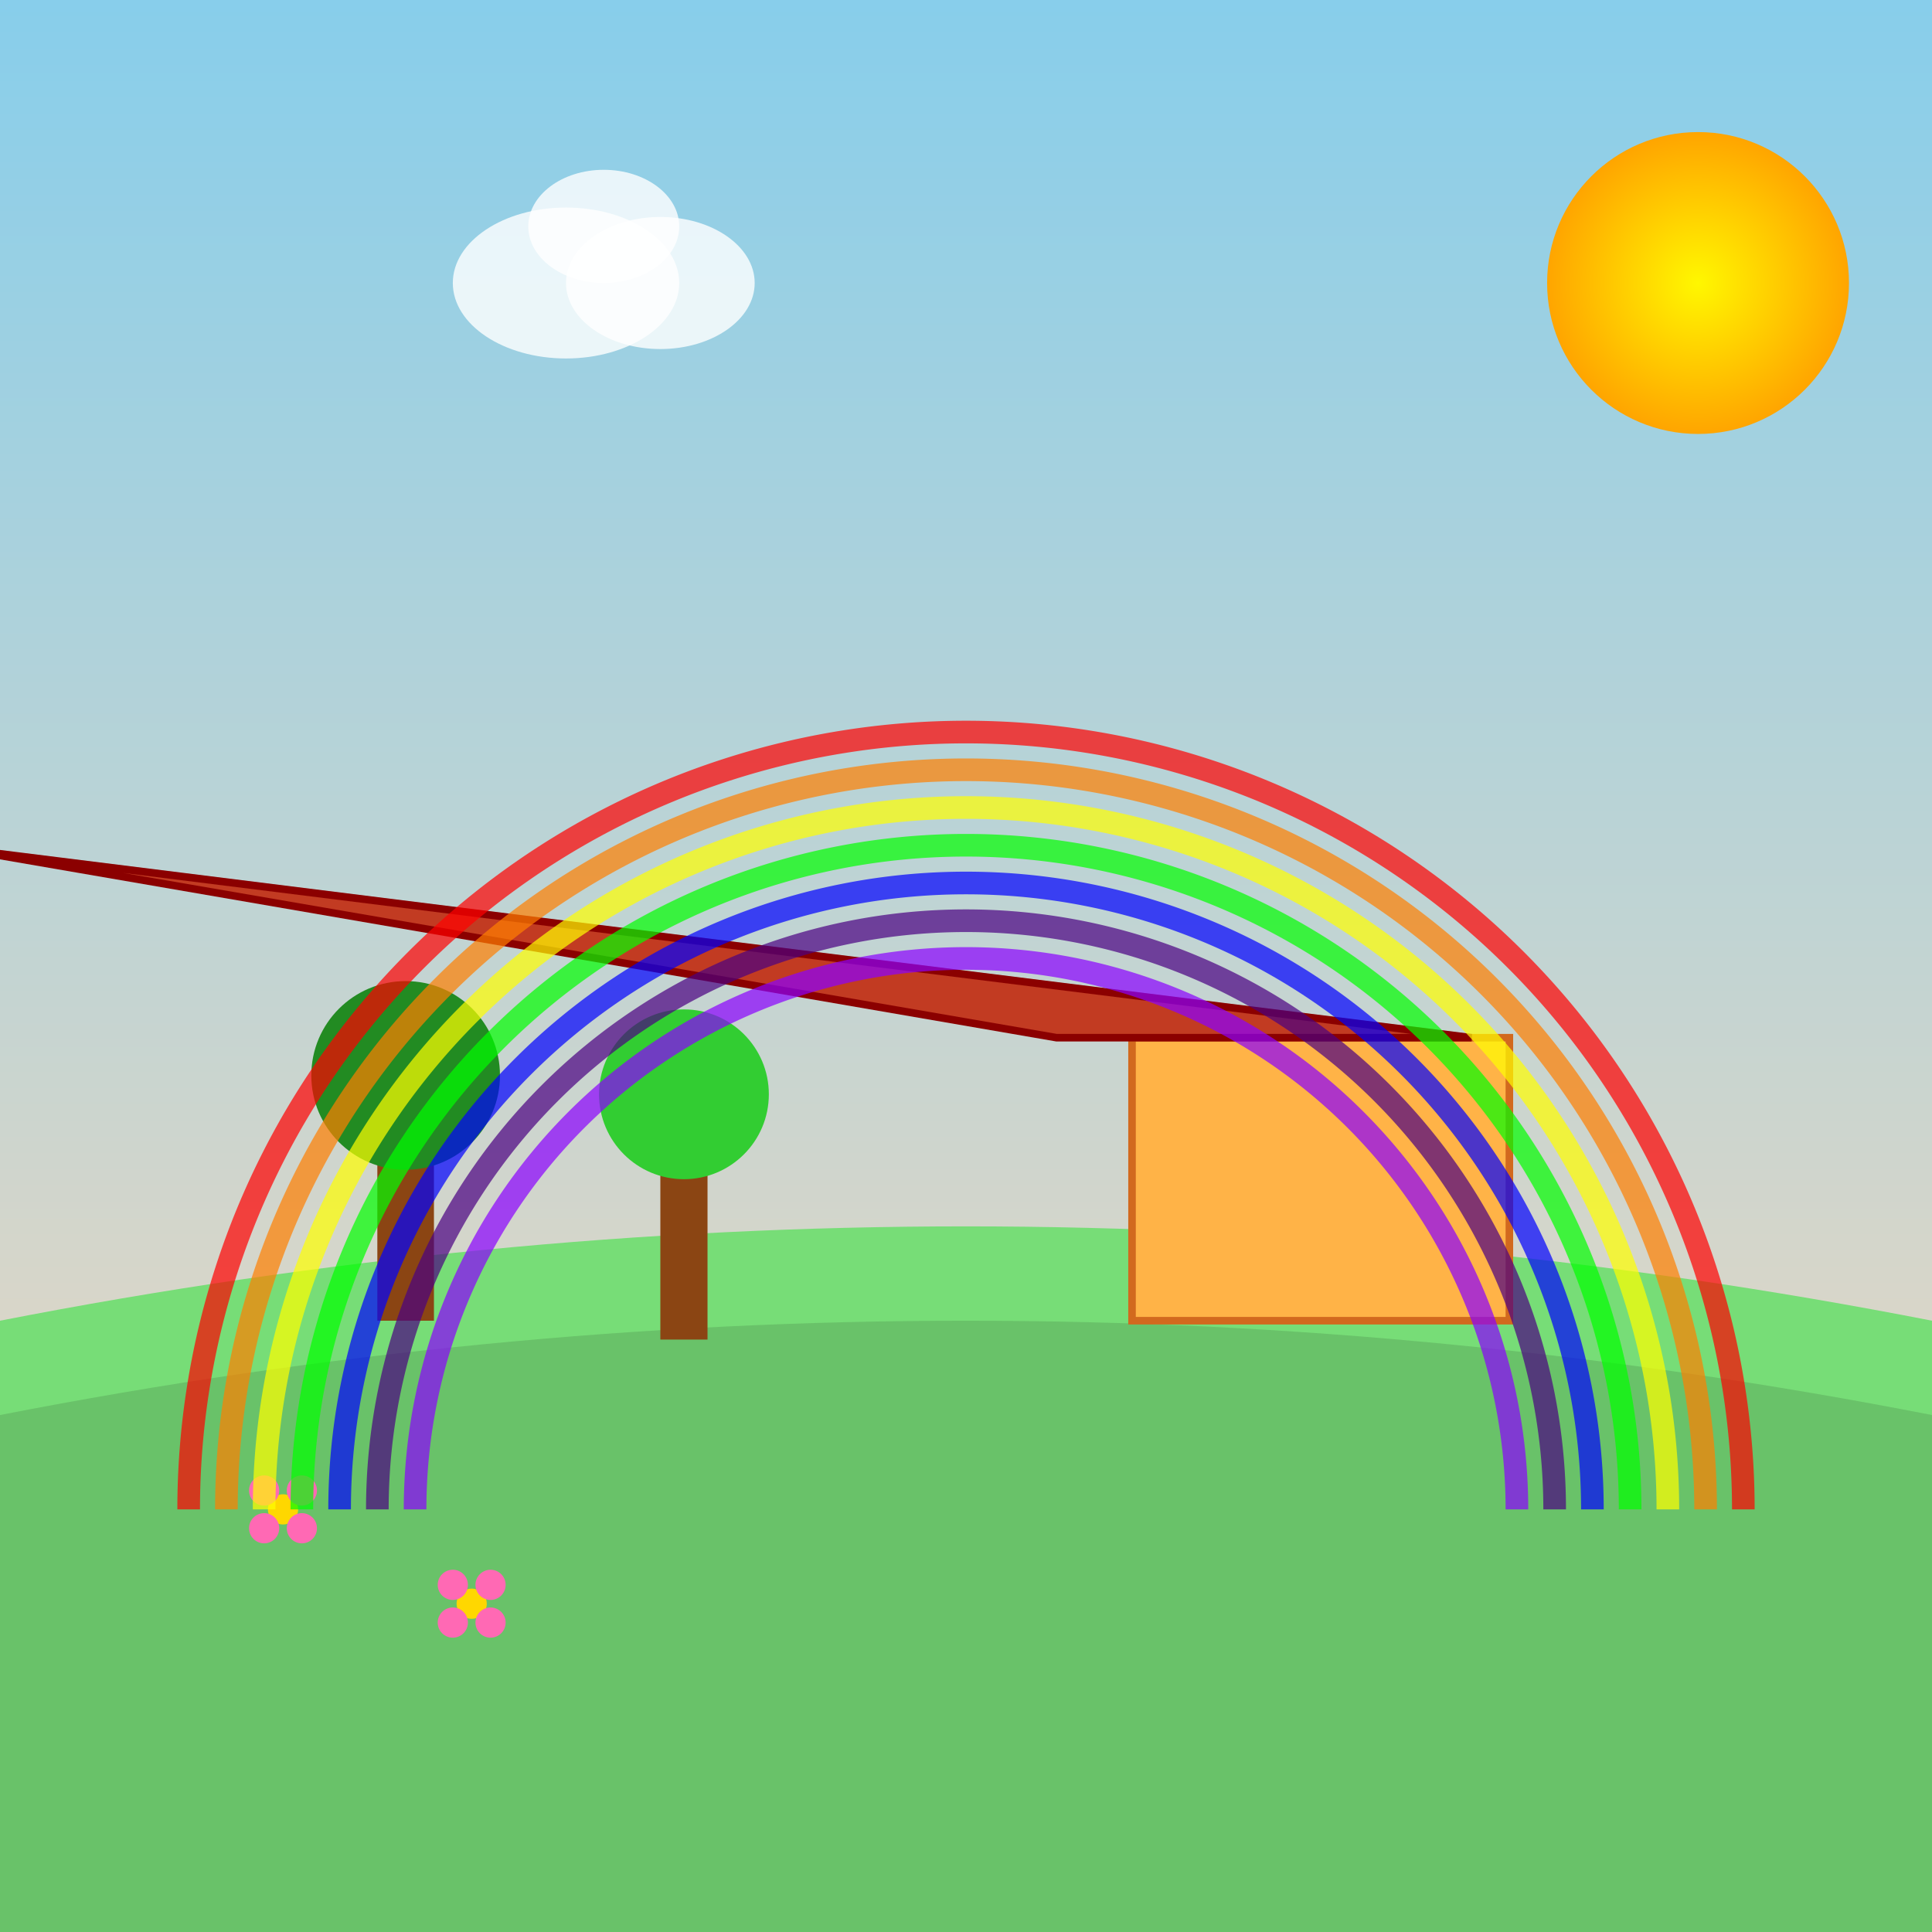
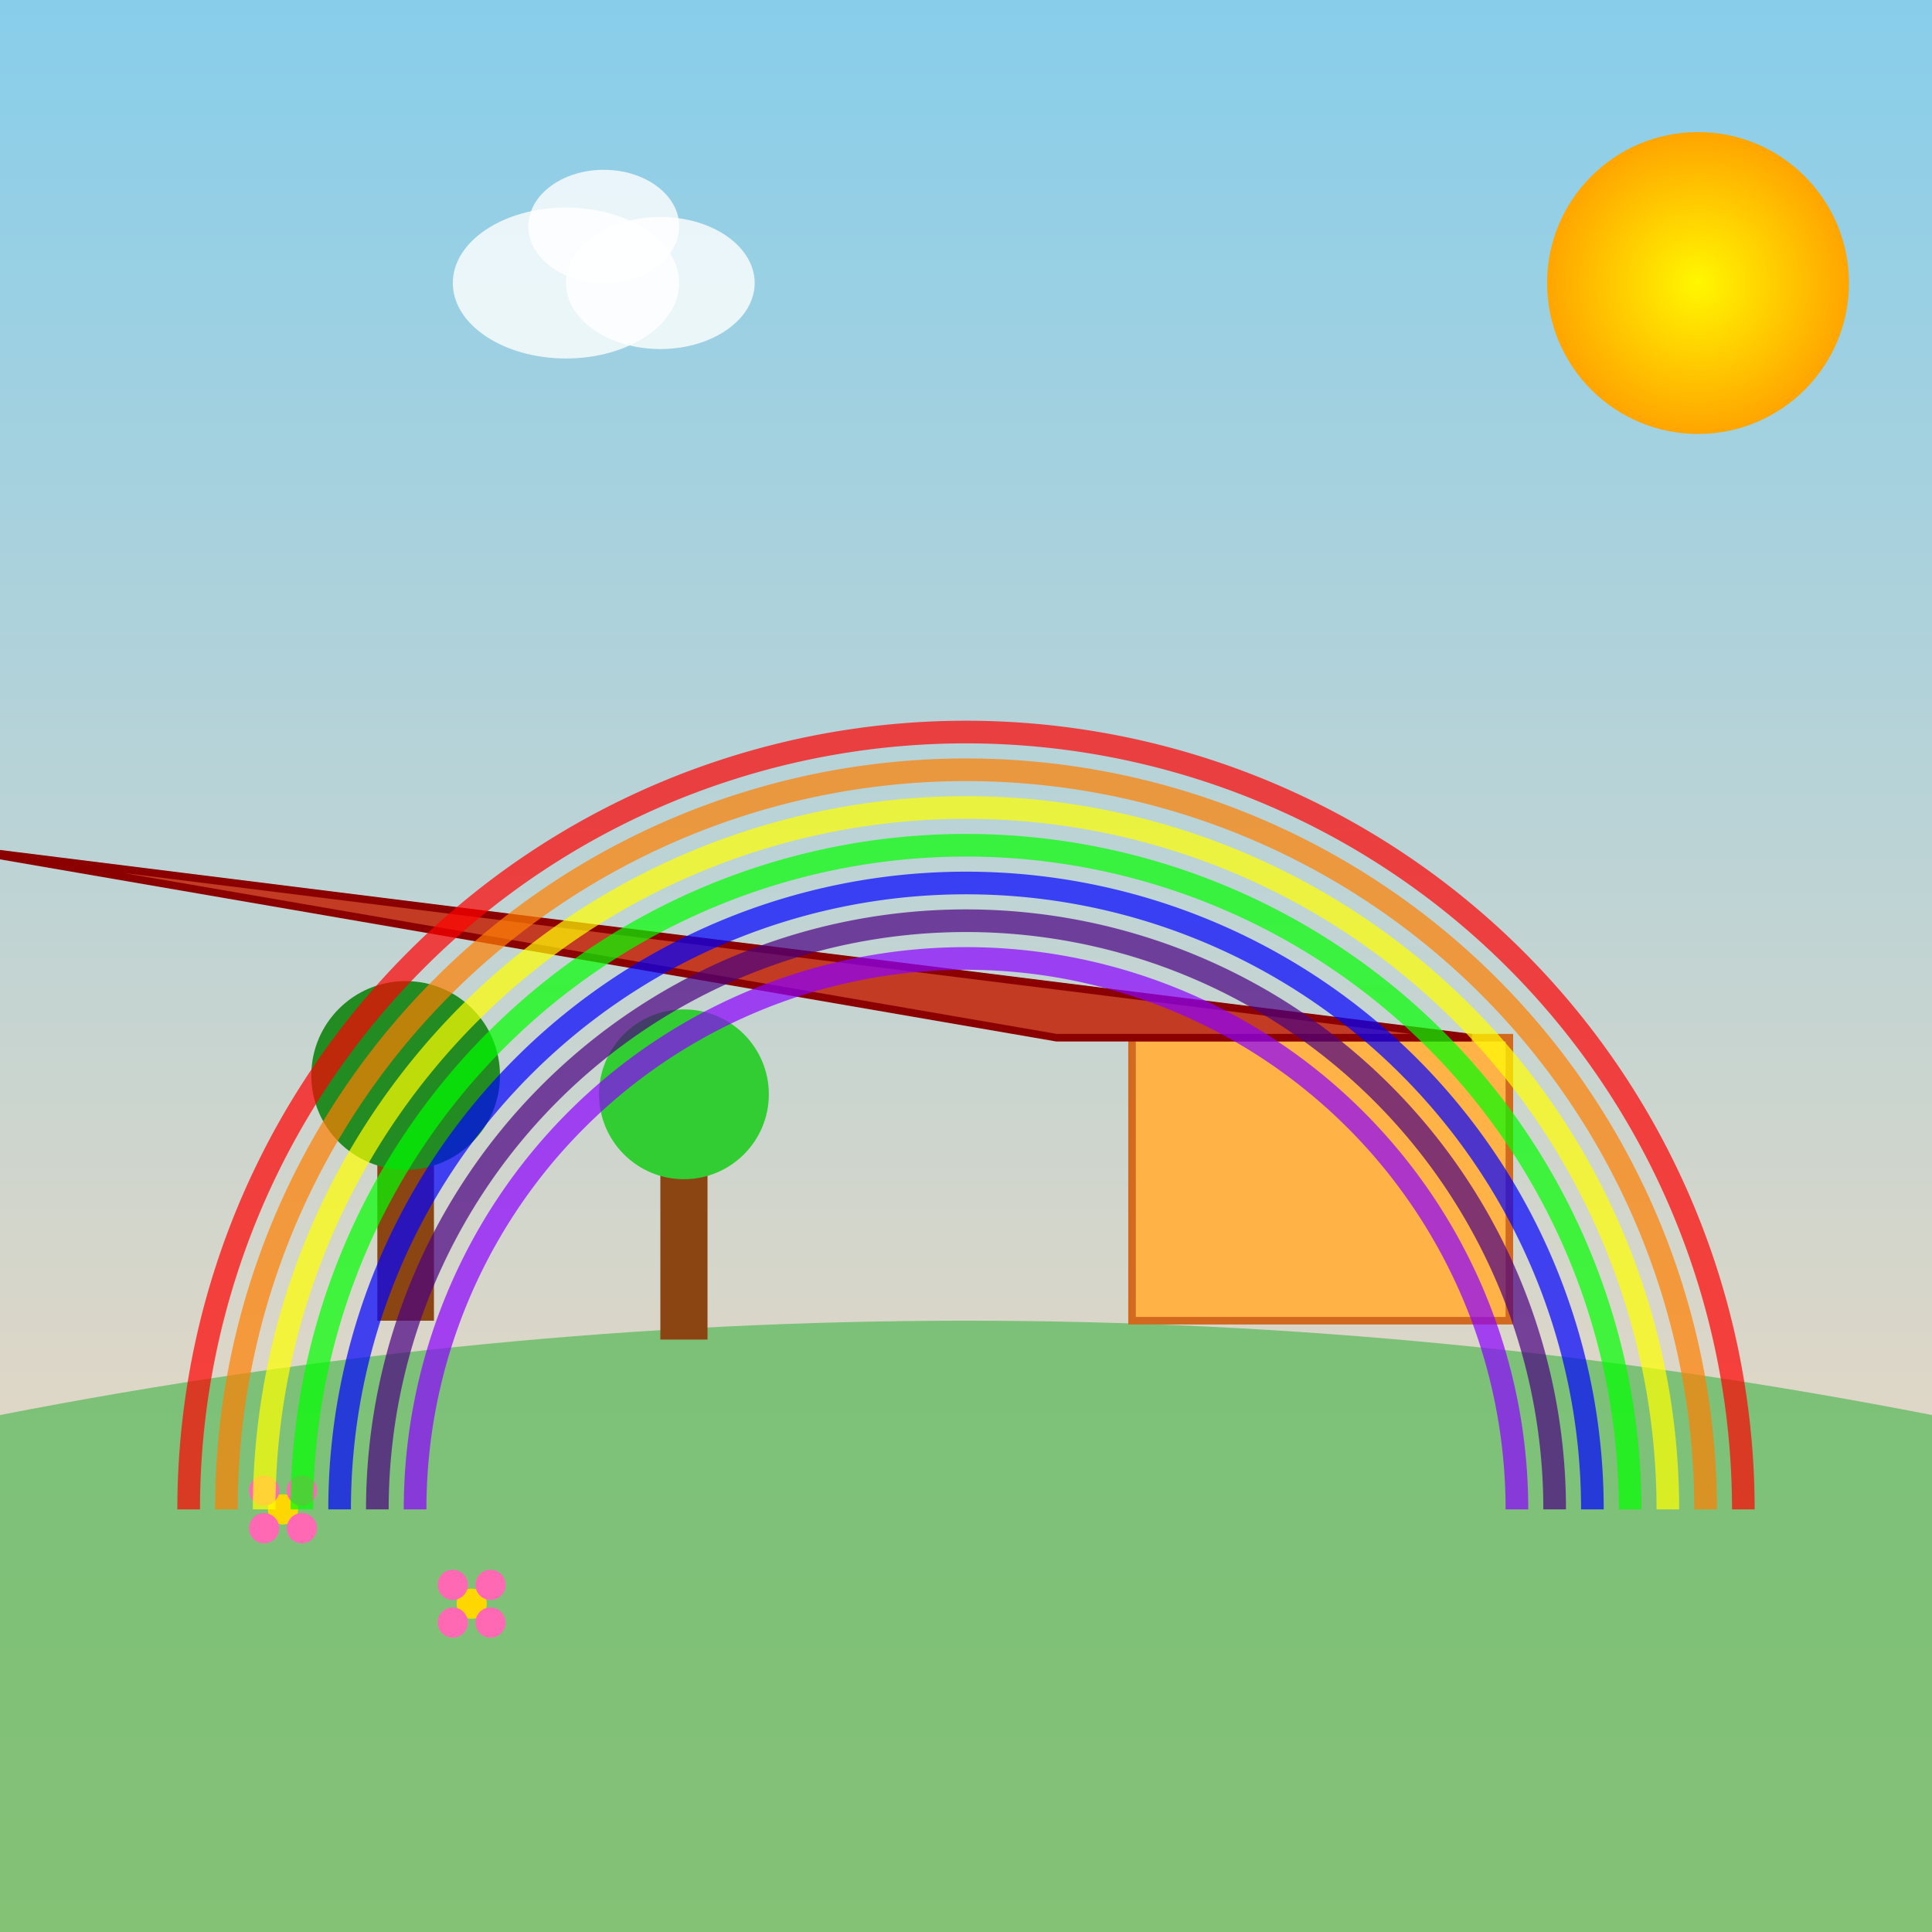
<svg xmlns="http://www.w3.org/2000/svg" viewBox="0 0 1024 1024">
  <rect x="0" y="0" width="1024" height="1024" fill="#333333" stroke="none" />
  <title>Whimsical Sunny Haven</title>
  <desc>A playful scene with a radiant sun, rolling hills, and cheerful trees that seem to be throwing a party.</desc>
  <rect id="bg_rect_001" class="background" x="0" y="0" width="1024" height="1024" fill="url(#skyGradient)" />
  <defs>
    <linearGradient id="skyGradient" class="gradient" x1="0" y1="0" x2="0" y2="1">
      <stop offset="0%" stop-color="#87CEEB" />
      <stop offset="100%" stop-color="#FFDAB9" />
    </linearGradient>
    <radialGradient id="sunGradient" class="gradient" cx="50%" cy="50%" r="50%">
      <stop offset="0%" stop-color="#FFF700" />
      <stop offset="100%" stop-color="#FFA500" />
    </radialGradient>
  </defs>
  <circle id="sun_circle_001" class="sun" cx="900" cy="150" r="80" fill="url(#sunGradient)" />
-   <path id="hill_path_001" class="hill" d="M0,700 Q512,600 1024,700 L1024,1024 L0,1024 Z" fill="#77DD77" />
  <path id="hill_path_002" class="hill" d="M0,750 Q512,650 1024,750 L1024,1024 L0,1024 Z" fill="#66BB66" opacity="0.8" />
  <rect id="house_rect_001" class="house" x="600" y="550" width="200" height="150" fill="#FFB347" stroke="#D2691E" stroke-width="4" />
  <polygon id="house_roof_001" class="roof" points="580,550 1024/2,450 800,550" fill="#C23B22" stroke="#8B0000" stroke-width="4" transform="translate(-20,0)" />
  <g id="tree_group_001" class="tree">
    <rect id="tree_trunk_001" class="treeTrunk" x="200" y="600" width="30" height="100" fill="#8B4513" />
    <circle id="tree_foliage_001" class="treeFoliage" cx="215" cy="570" r="50" fill="#228B22" />
  </g>
  <g id="tree_group_002" class="tree">
    <rect id="tree_trunk_002" class="treeTrunk" x="350" y="620" width="25" height="90" fill="#8B4513" />
    <circle id="tree_foliage_002" class="treeFoliage" cx="362.5" cy="580" r="45" fill="#32CD32" />
  </g>
  <g id="cloud_group_001" class="cloud">
    <ellipse id="cloud_ellipse_001" class="cloudShape" cx="300" cy="150" rx="60" ry="40" fill="#FFFFFF" opacity="0.8" />
    <ellipse id="cloud_ellipse_002" class="cloudShape" cx="350" cy="150" rx="50" ry="35" fill="#FFFFFF" opacity="0.8" />
    <ellipse id="cloud_ellipse_003" class="cloudShape" cx="320" cy="120" rx="40" ry="30" fill="#FFFFFF" opacity="0.8" />
  </g>
  <g id="flower_group_001" class="flower">
    <circle id="flower_center_001" class="flowerCenter" cx="150" cy="800" r="8" fill="#FFD700" />
    <circle id="flower_petal_001" class="flowerPetal" cx="140" cy="790" r="8" fill="#FF69B4" />
    <circle id="flower_petal_002" class="flowerPetal" cx="160" cy="790" r="8" fill="#FF69B4" />
    <circle id="flower_petal_003" class="flowerPetal" cx="140" cy="810" r="8" fill="#FF69B4" />
    <circle id="flower_petal_004" class="flowerPetal" cx="160" cy="810" r="8" fill="#FF69B4" />
  </g>
  <g id="flower_group_002" class="flower">
    <circle id="flower_center_002" class="flowerCenter" cx="250" cy="850" r="8" fill="#FFD700" />
    <circle id="flower_petal_005" class="flowerPetal" cx="240" cy="840" r="8" fill="#FF69B4" />
    <circle id="flower_petal_006" class="flowerPetal" cx="260" cy="840" r="8" fill="#FF69B4" />
    <circle id="flower_petal_007" class="flowerPetal" cx="240" cy="860" r="8" fill="#FF69B4" />
    <circle id="flower_petal_008" class="flowerPetal" cx="260" cy="860" r="8" fill="#FF69B4" />
  </g>
  <path id="rainbow_path_001" class="rainbow" d="M100,800 A400,400 0 0,1 924,800" fill="none" stroke="#FF0000" stroke-width="12" opacity="0.7" />
  <path id="rainbow_path_002" class="rainbow" d="M120,800 A380,380 0 0,1 904,800" fill="none" stroke="#FF7F00" stroke-width="12" opacity="0.7" />
  <path id="rainbow_path_003" class="rainbow" d="M140,800 A360,360 0 0,1 884,800" fill="none" stroke="#FFFF00" stroke-width="12" opacity="0.7" />
  <path id="rainbow_path_004" class="rainbow" d="M160,800 A340,340 0 0,1 864,800" fill="none" stroke="#00FF00" stroke-width="12" opacity="0.7" />
  <path id="rainbow_path_005" class="rainbow" d="M180,800 A320,320 0 0,1 844,800" fill="none" stroke="#0000FF" stroke-width="12" opacity="0.7" />
  <path id="rainbow_path_006" class="rainbow" d="M200,800 A300,300 0 0,1 824,800" fill="none" stroke="#4B0082" stroke-width="12" opacity="0.7" />
  <path id="rainbow_path_007" class="rainbow" d="M220,800 A280,280 0 0,1 804,800" fill="none" stroke="#8B00FF" stroke-width="12" opacity="0.7" />
</svg>